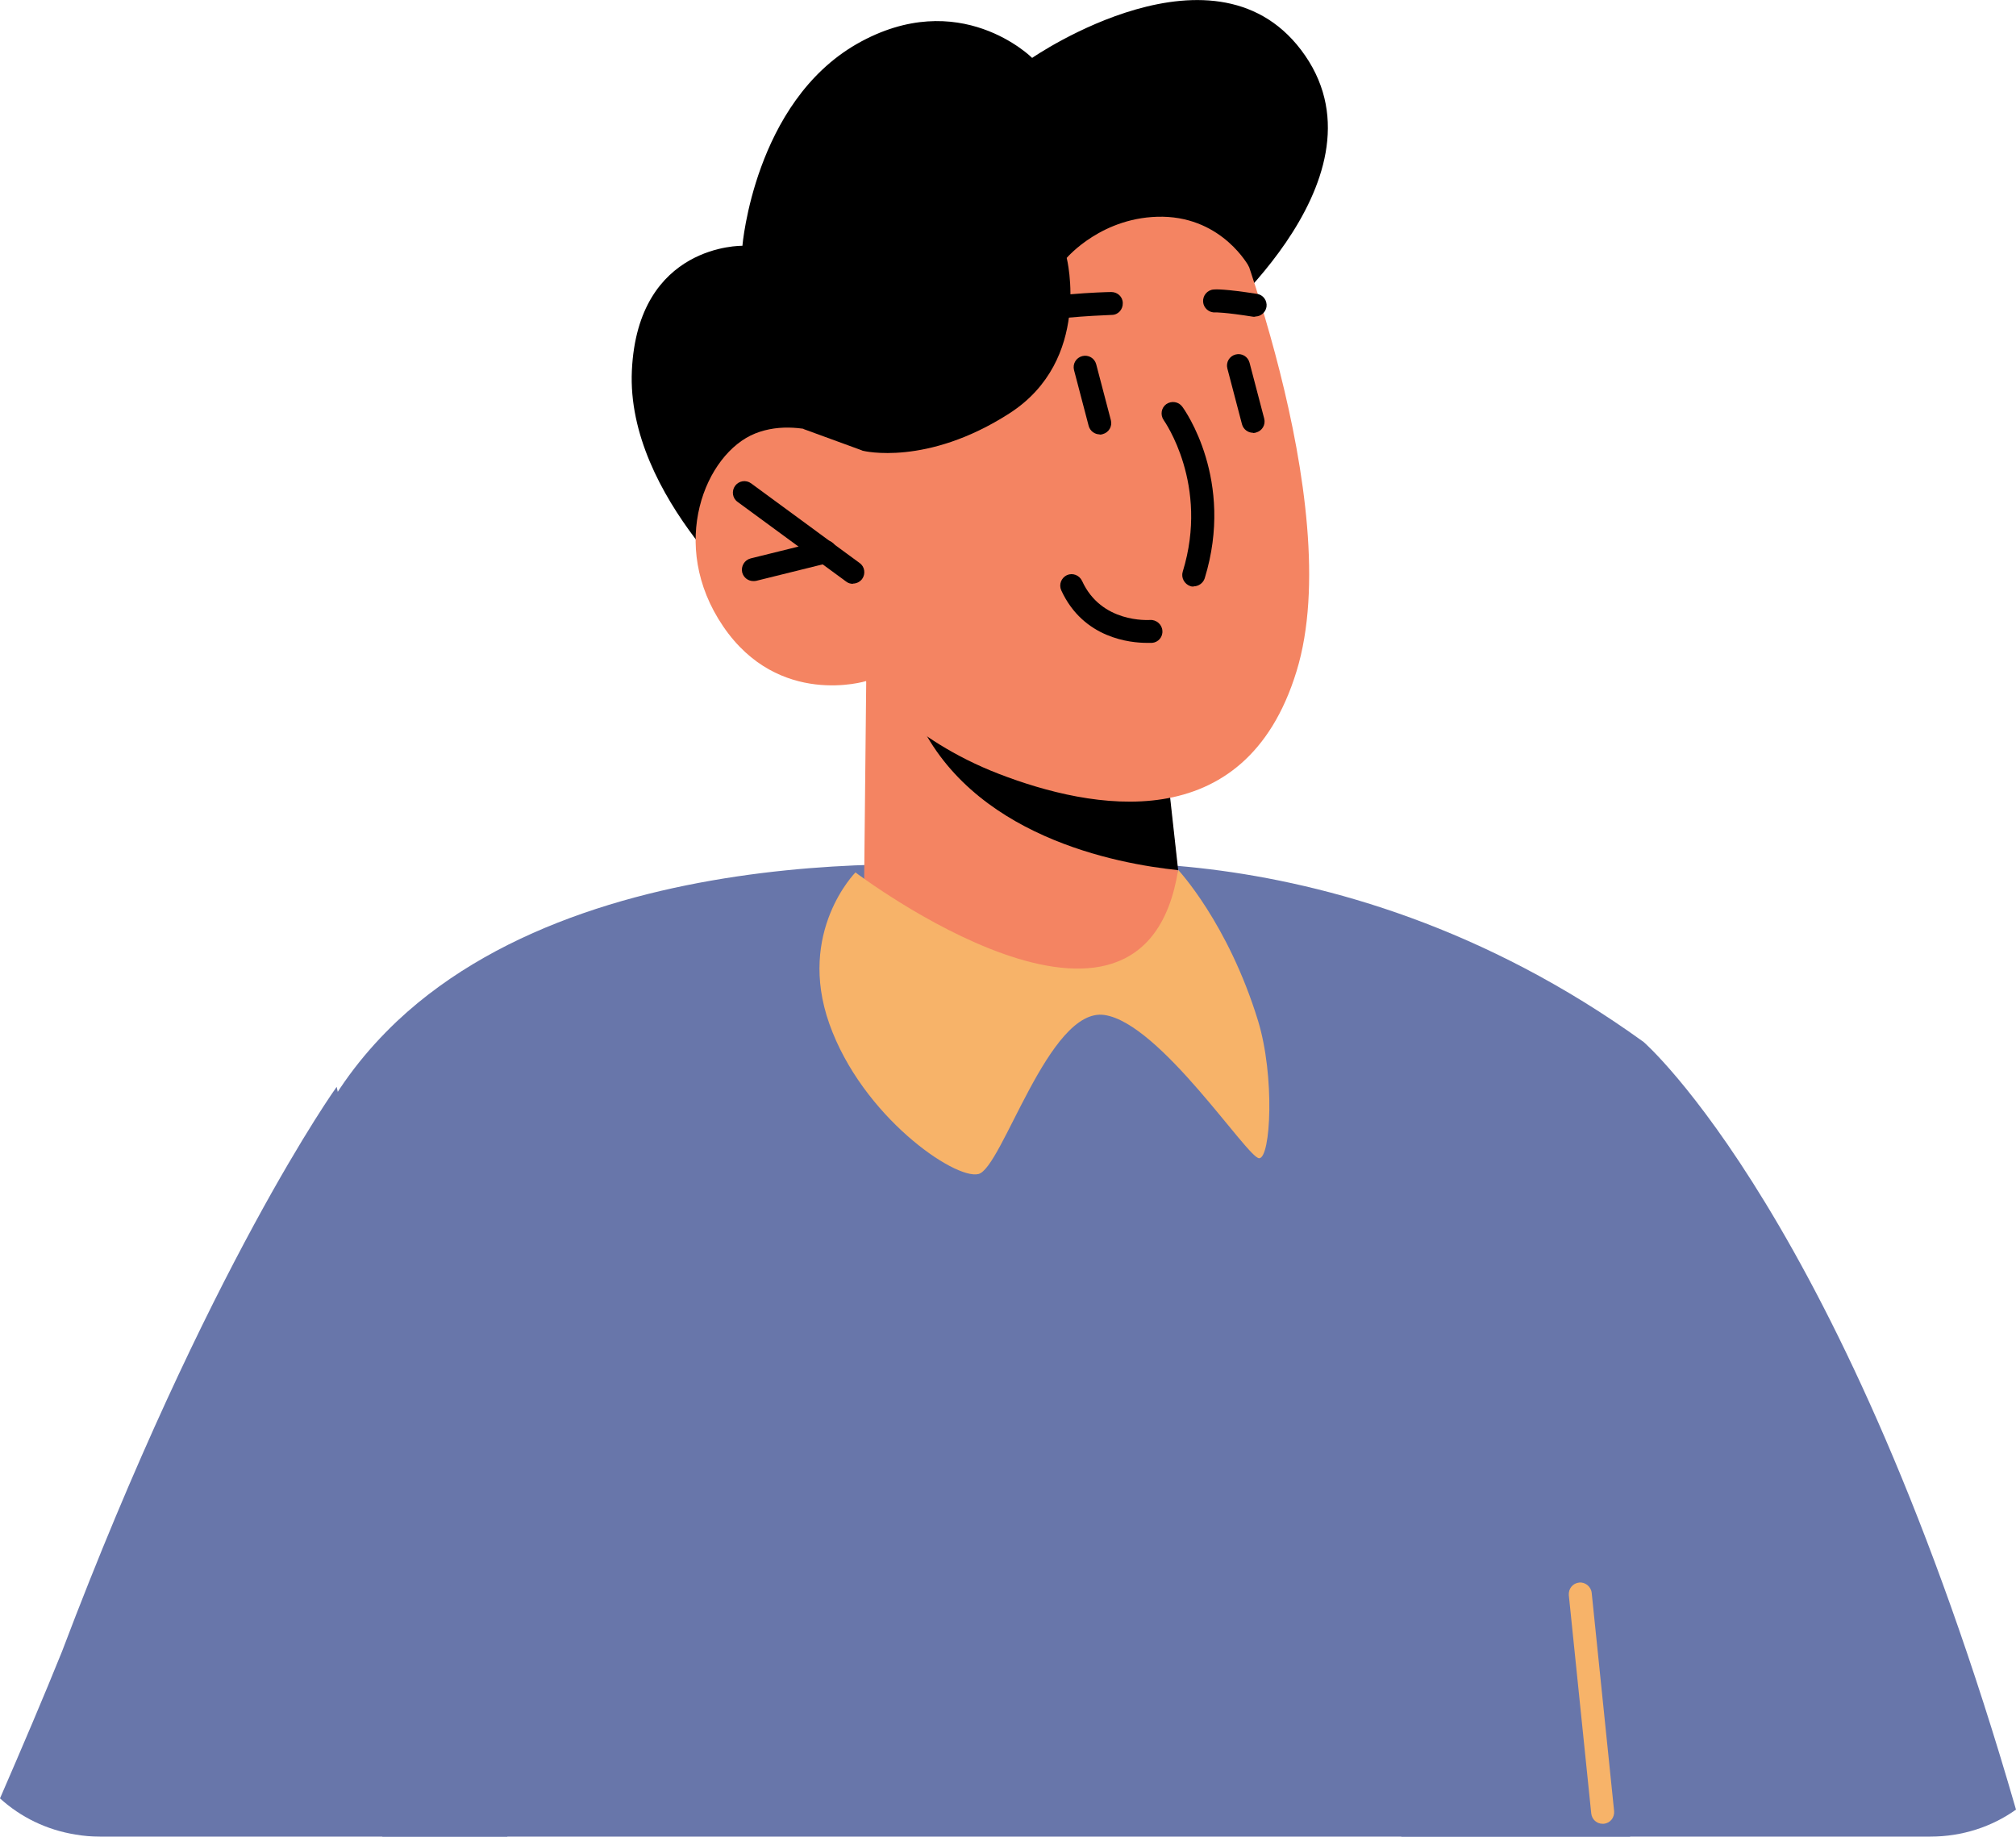
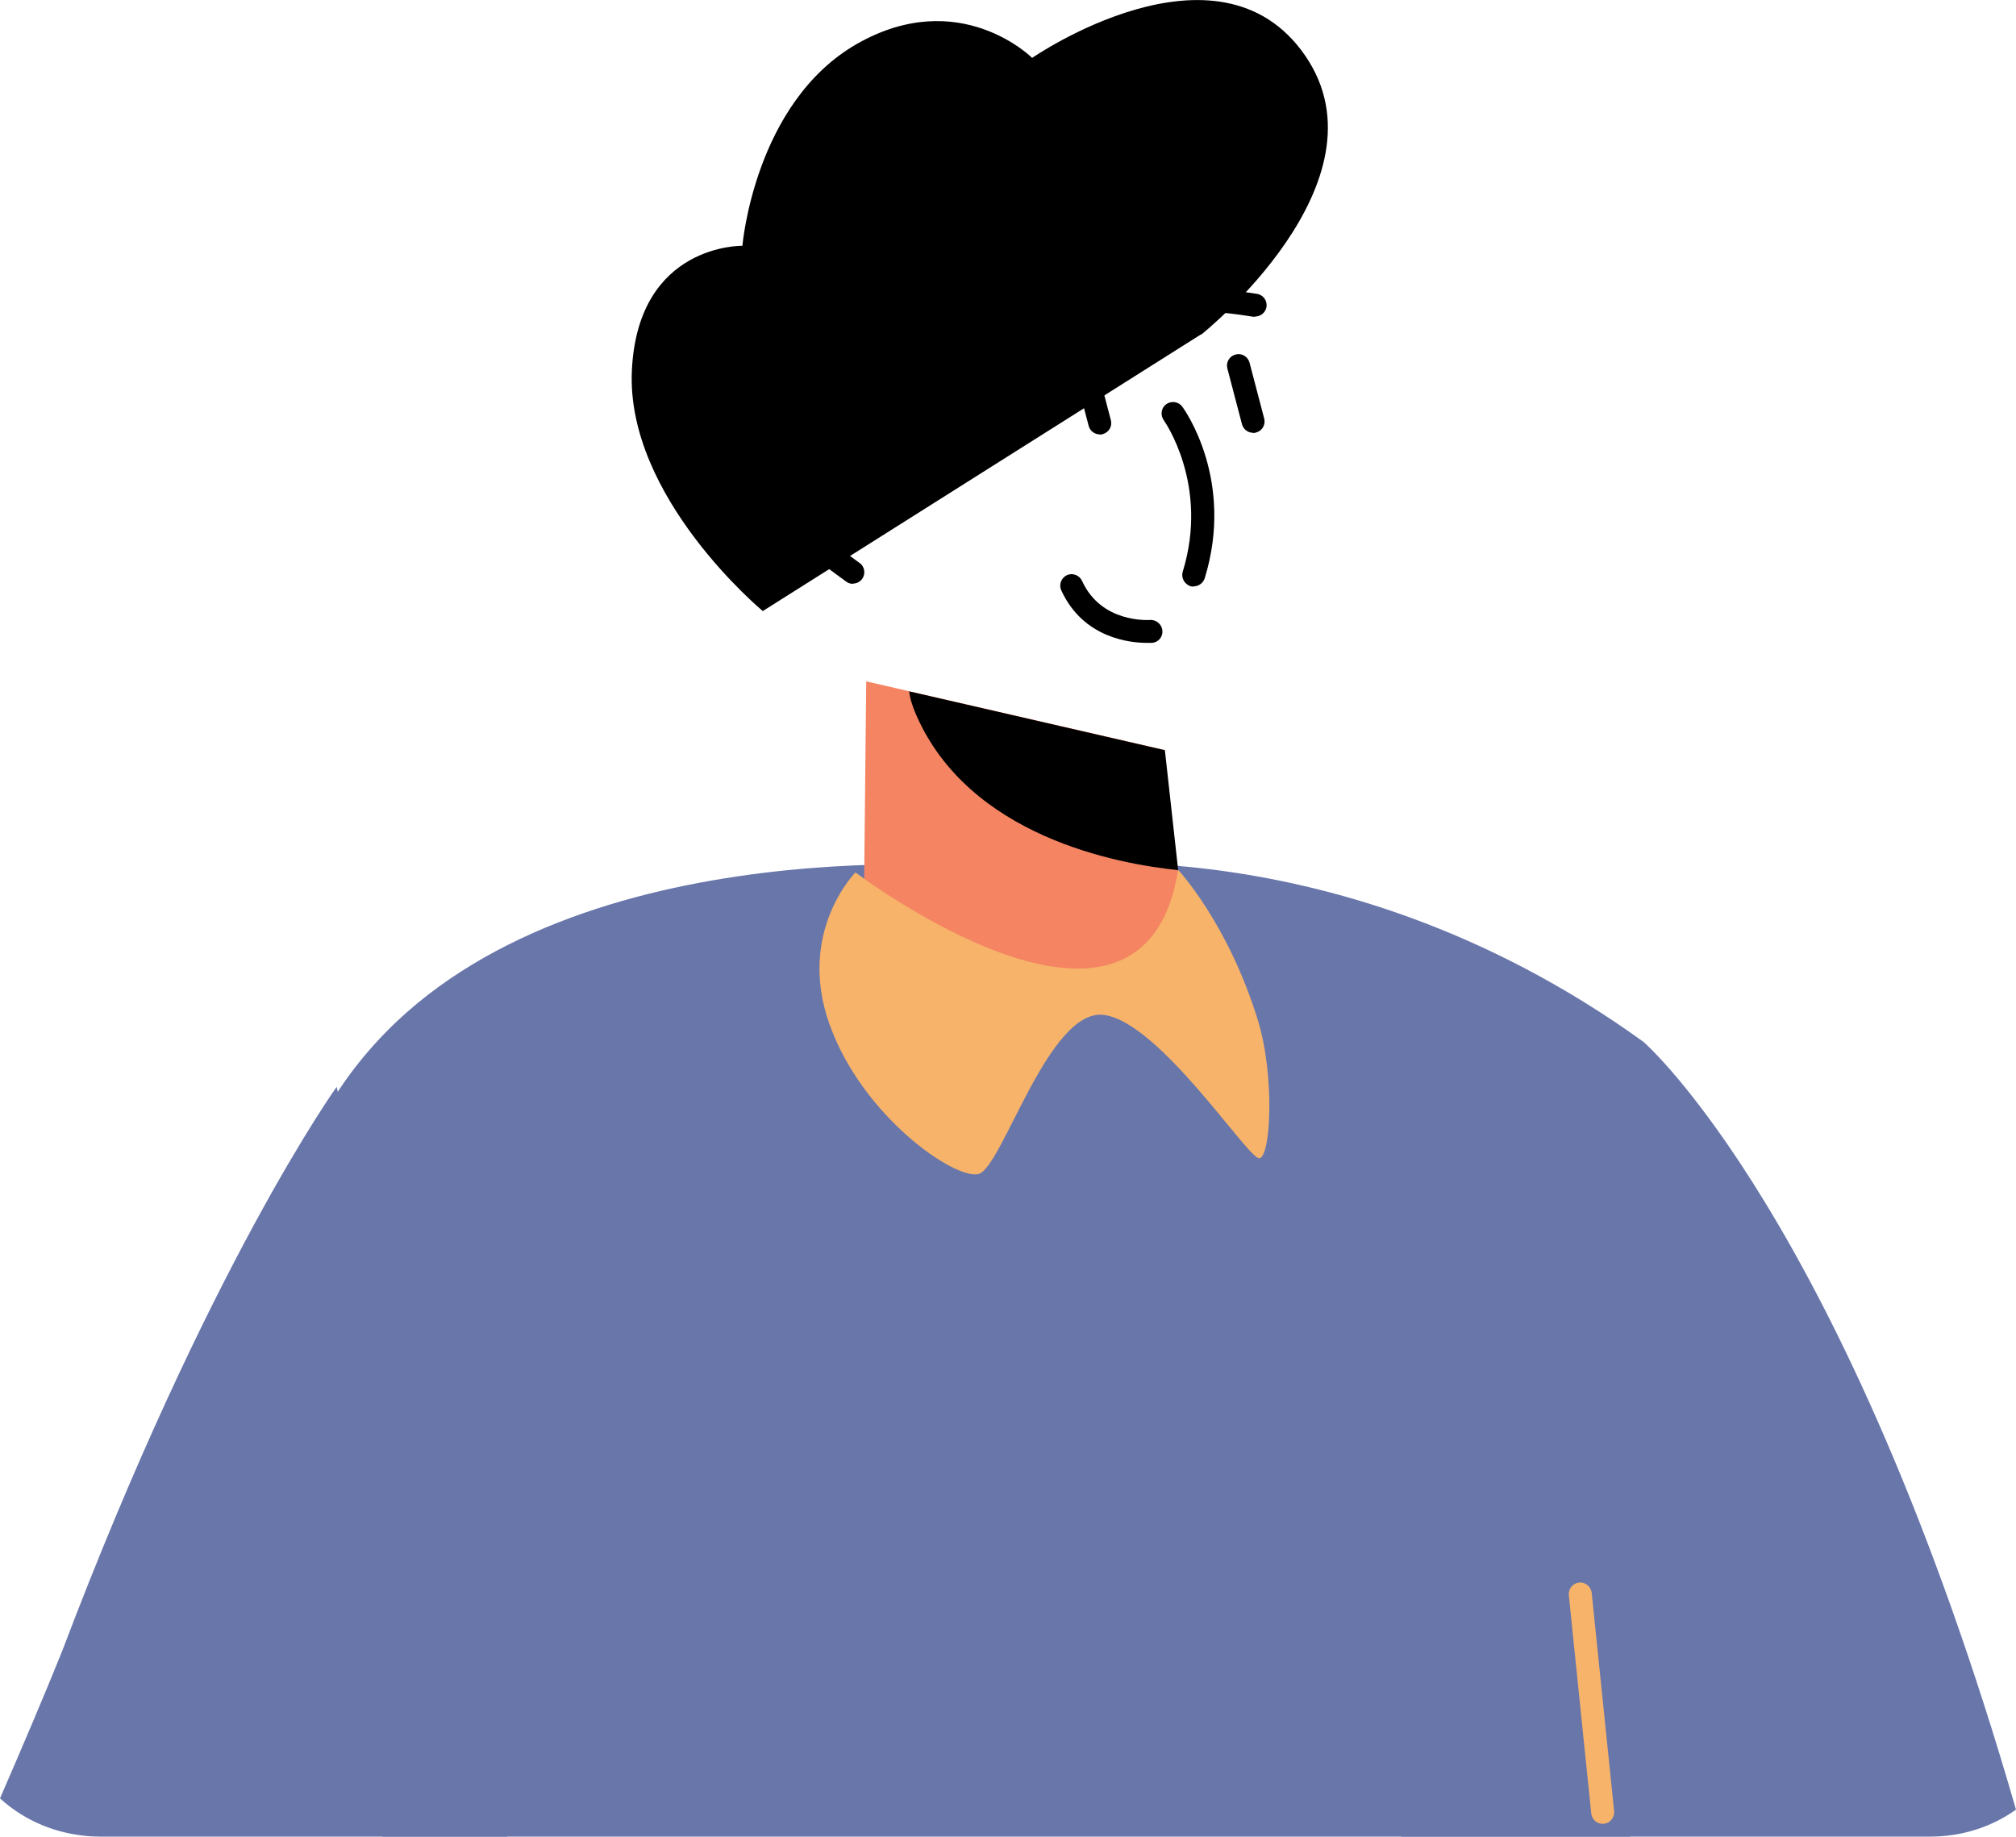
<svg xmlns="http://www.w3.org/2000/svg" id="_レイヤー_2" viewBox="0 0 88.09 80.25">
  <defs>
    <style>.cls-1{fill:#f7b369;}.cls-2{fill:#6876aa;}.cls-3{fill:#f48462;}</style>
  </defs>
  <g id="Layer_1">
    <g>
      <path d="M52.49,14.62s8.34-6.66,4.54-12.19c-3.8-5.52-11.93,.1-11.93,.1,0,0-3.17-3.17-7.66-.61-4.48,2.57-5,8.82-5,8.82,0,0-4.57-.1-4.83,5.45s5.72,10.51,5.72,10.51l19.15-12.09Z" />
      <path class="cls-2" d="M11.4,76.22c1.69,1.45,3.46,2.8,5.32,4.03h54.51s.59-34.72,.59-34.72c-13.93-10.06-27.45-7.55-27.45-7.55,0,0-17.75-2.08-27.02,6.64-1.35,1.28-2.5,2.74-3.4,4.47-1.48,2.85-2.21,14.28-2.55,27.13Z" />
      <path class="cls-3" d="M37.85,29.77l-.11,10.59s1.88,3.06,8.07,3.63c4.61,.42,6.24-.61,6.24-.61l-.59-5.37-.58-5.24-11.17-2.57-1.87-.43Z" />
      <path d="M39.73,30.2c.02,.29,.13,.63,.3,1.03,2.32,5.32,8.79,6.52,11.45,6.79l-.58-5.24-11.17-2.57Z" />
-       <path class="cls-3" d="M53.49,8.65s5.43,13.34,3.16,20.69c-2.26,7.36-8.99,6.02-12.99,4.48-4-1.54-5.82-4.06-5.82-4.06,0,0-3.81,1.18-6.24-2.39-2.43-3.57-.78-7.56,1.4-8.43s4.7,.75,4.7,.75l-1.91-3.88s8.94-19.27,17.69-7.17Z" />
      <path d="M37.27,25.5c.15,0,.3-.07,.4-.2,.16-.22,.12-.54-.11-.7l-4.74-3.48c-.22-.16-.53-.12-.7,.11-.16,.22-.12,.54,.11,.7l4.74,3.48c.09,.07,.19,.1,.3,.1Z" />
-       <path d="M32.92,25.39s.08,0,.12-.01l3.15-.78c.27-.07,.43-.34,.37-.61-.07-.27-.33-.43-.61-.37l-3.15,.78c-.27,.07-.43,.34-.37,.61,.06,.23,.26,.38,.49,.38Z" />
      <path d="M44.57,14.23c.06,0,.11,0,.17-.03,.78-.29,3.04-.41,3.84-.44,.28,0,.49-.24,.48-.52,0-.27-.23-.48-.5-.48-.33,0-3.09,.1-4.17,.5-.26,.09-.39,.38-.3,.64,.07,.2,.27,.33,.47,.33Z" />
      <path d="M54.85,13.83c.24,0,.45-.18,.49-.42,.04-.27-.14-.53-.42-.57-1.4-.22-1.82-.2-1.89-.19-.28,.02-.48,.27-.46,.54,.02,.27,.26,.48,.53,.46,.03,0,.4-.01,1.66,.19,.03,0,.05,0,.08,0Z" />
      <path d="M52.16,25.62c.21,0,.41-.14,.48-.35,1.32-4.29-.88-7.37-.98-7.5-.16-.22-.47-.27-.7-.11-.22,.16-.27,.47-.11,.7,.02,.03,2,2.82,.83,6.62-.08,.26,.07,.54,.33,.63,.05,.02,.1,.02,.15,.02Z" />
      <path d="M54.75,18.92s.08,0,.13-.02c.27-.07,.43-.34,.36-.61l-.64-2.44c-.07-.27-.34-.43-.61-.36-.27,.07-.43,.34-.36,.61l.64,2.44c.06,.22,.26,.37,.48,.37Z" />
      <path d="M48.05,18.99s.08,0,.13-.02c.27-.07,.43-.34,.36-.61l-.64-2.44c-.07-.27-.34-.43-.61-.36-.27,.07-.43,.34-.36,.61l.64,2.44c.06,.22,.26,.37,.48,.37Z" />
      <path d="M54.58,11.66s-1.13-2.14-3.77-2.19c-2.64-.04-4.2,1.8-4.2,1.8,0,0,1.12,4.46-2.5,6.79s-6.39,1.64-6.39,1.64l-2.6-.95-1.87-3.83,7.62-8.05L50.67,1.81l4.93,4.56-1.02,5.28Z" />
      <path d="M50.12,28.09c.13,0,.21,0,.22,0,.27-.02,.48-.26,.45-.54-.02-.27-.27-.48-.54-.46-.09,0-2.13,.14-2.97-1.71-.12-.25-.41-.36-.66-.25-.25,.12-.36,.41-.25,.66,.97,2.12,3.05,2.3,3.74,2.3Z" />
      <path class="cls-1" d="M51.48,38.01s2.18,2.32,3.49,6.59c.74,2.42,.56,6,.05,6.01-.51,0-4.32-5.9-6.76-6.26s-4.47,6.71-5.51,6.95c-1.04,.25-5.08-2.53-6.51-6.56-1.43-4.03,1.14-6.62,1.14-6.62,0,0,12.56,9.53,14.1-.11Z" />
-       <path class="cls-2" d="M61.23,80.25h23.12c1.39,0,2.69-.43,3.74-1.18-7.48-25.92-16.27-33.54-16.27-33.54l-10.59,34.72Z" />
+       <path class="cls-2" d="M61.23,80.25h23.12c1.39,0,2.69-.43,3.74-1.18-7.48-25.92-16.27-33.54-16.27-33.54Z" />
      <path class="cls-2" d="M0,78.58c.9,.82,2.04,1.38,3.3,1.58,.34,.06,.7,.09,1.06,.09H22.17s-7.46-32.76-7.46-32.76c0,0-5.62,7.82-12,24.67-.79,1.96-1.75,4.21-2.71,6.42Z" />
      <path class="cls-1" d="M70.03,79.69s.04,0,.05,0c.28-.03,.47-.27,.45-.55l-.98-9.54c-.03-.28-.29-.48-.55-.45-.28,.03-.47,.27-.45,.55l.98,9.54c.03,.26,.24,.45,.5,.45Z" />
    </g>
  </g>
</svg>